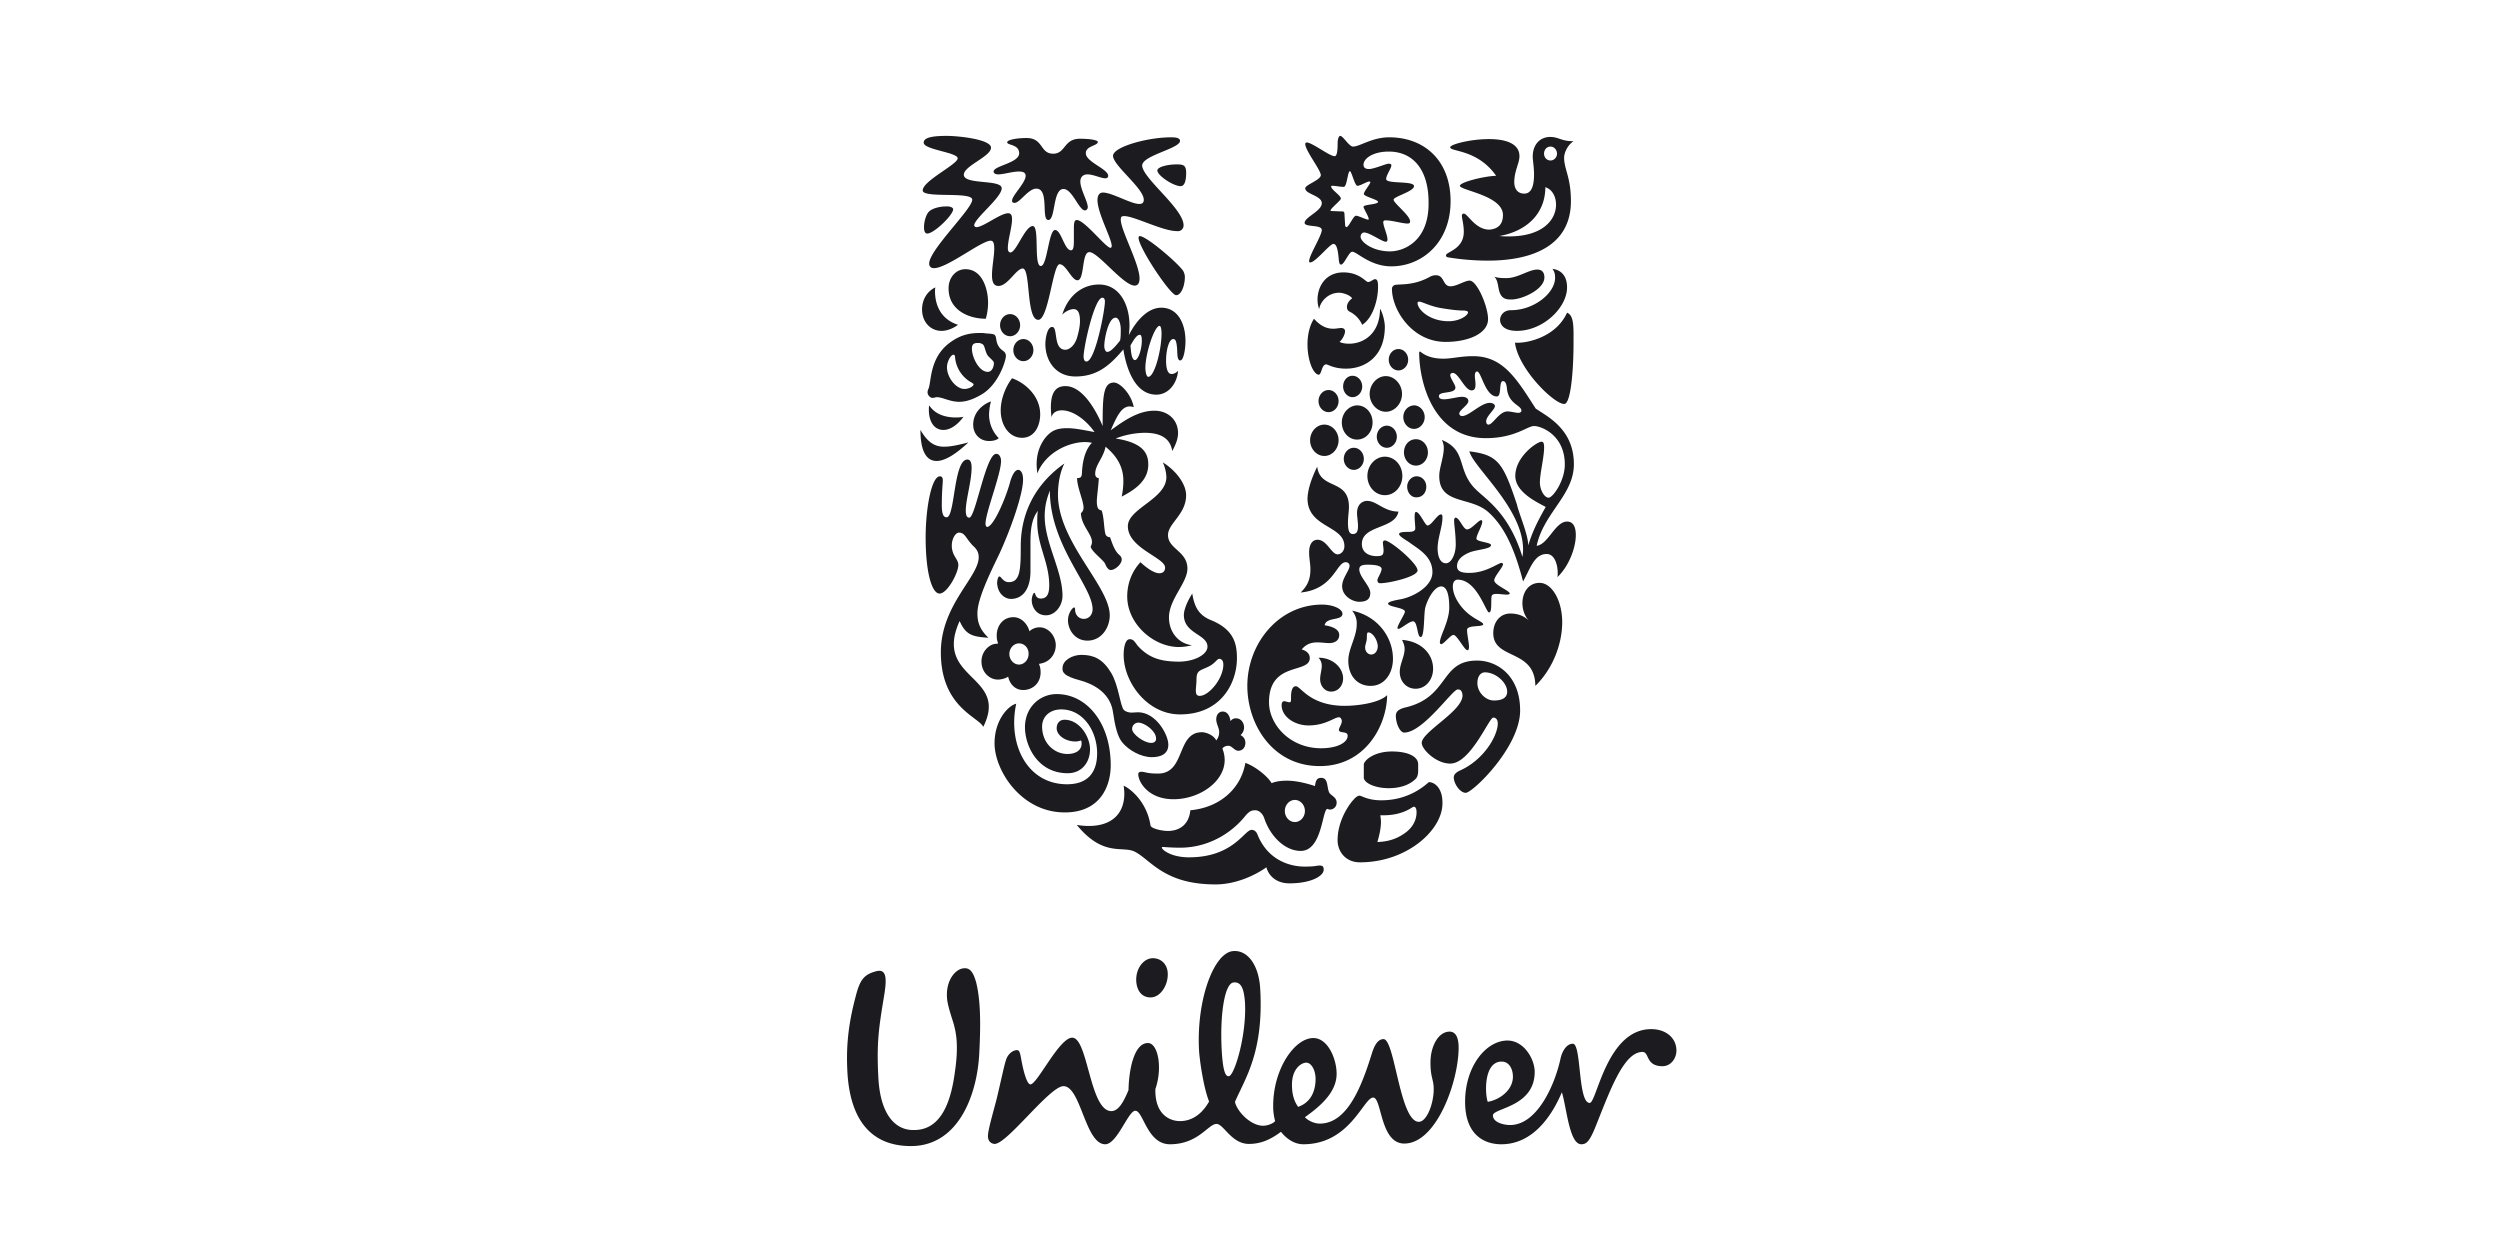
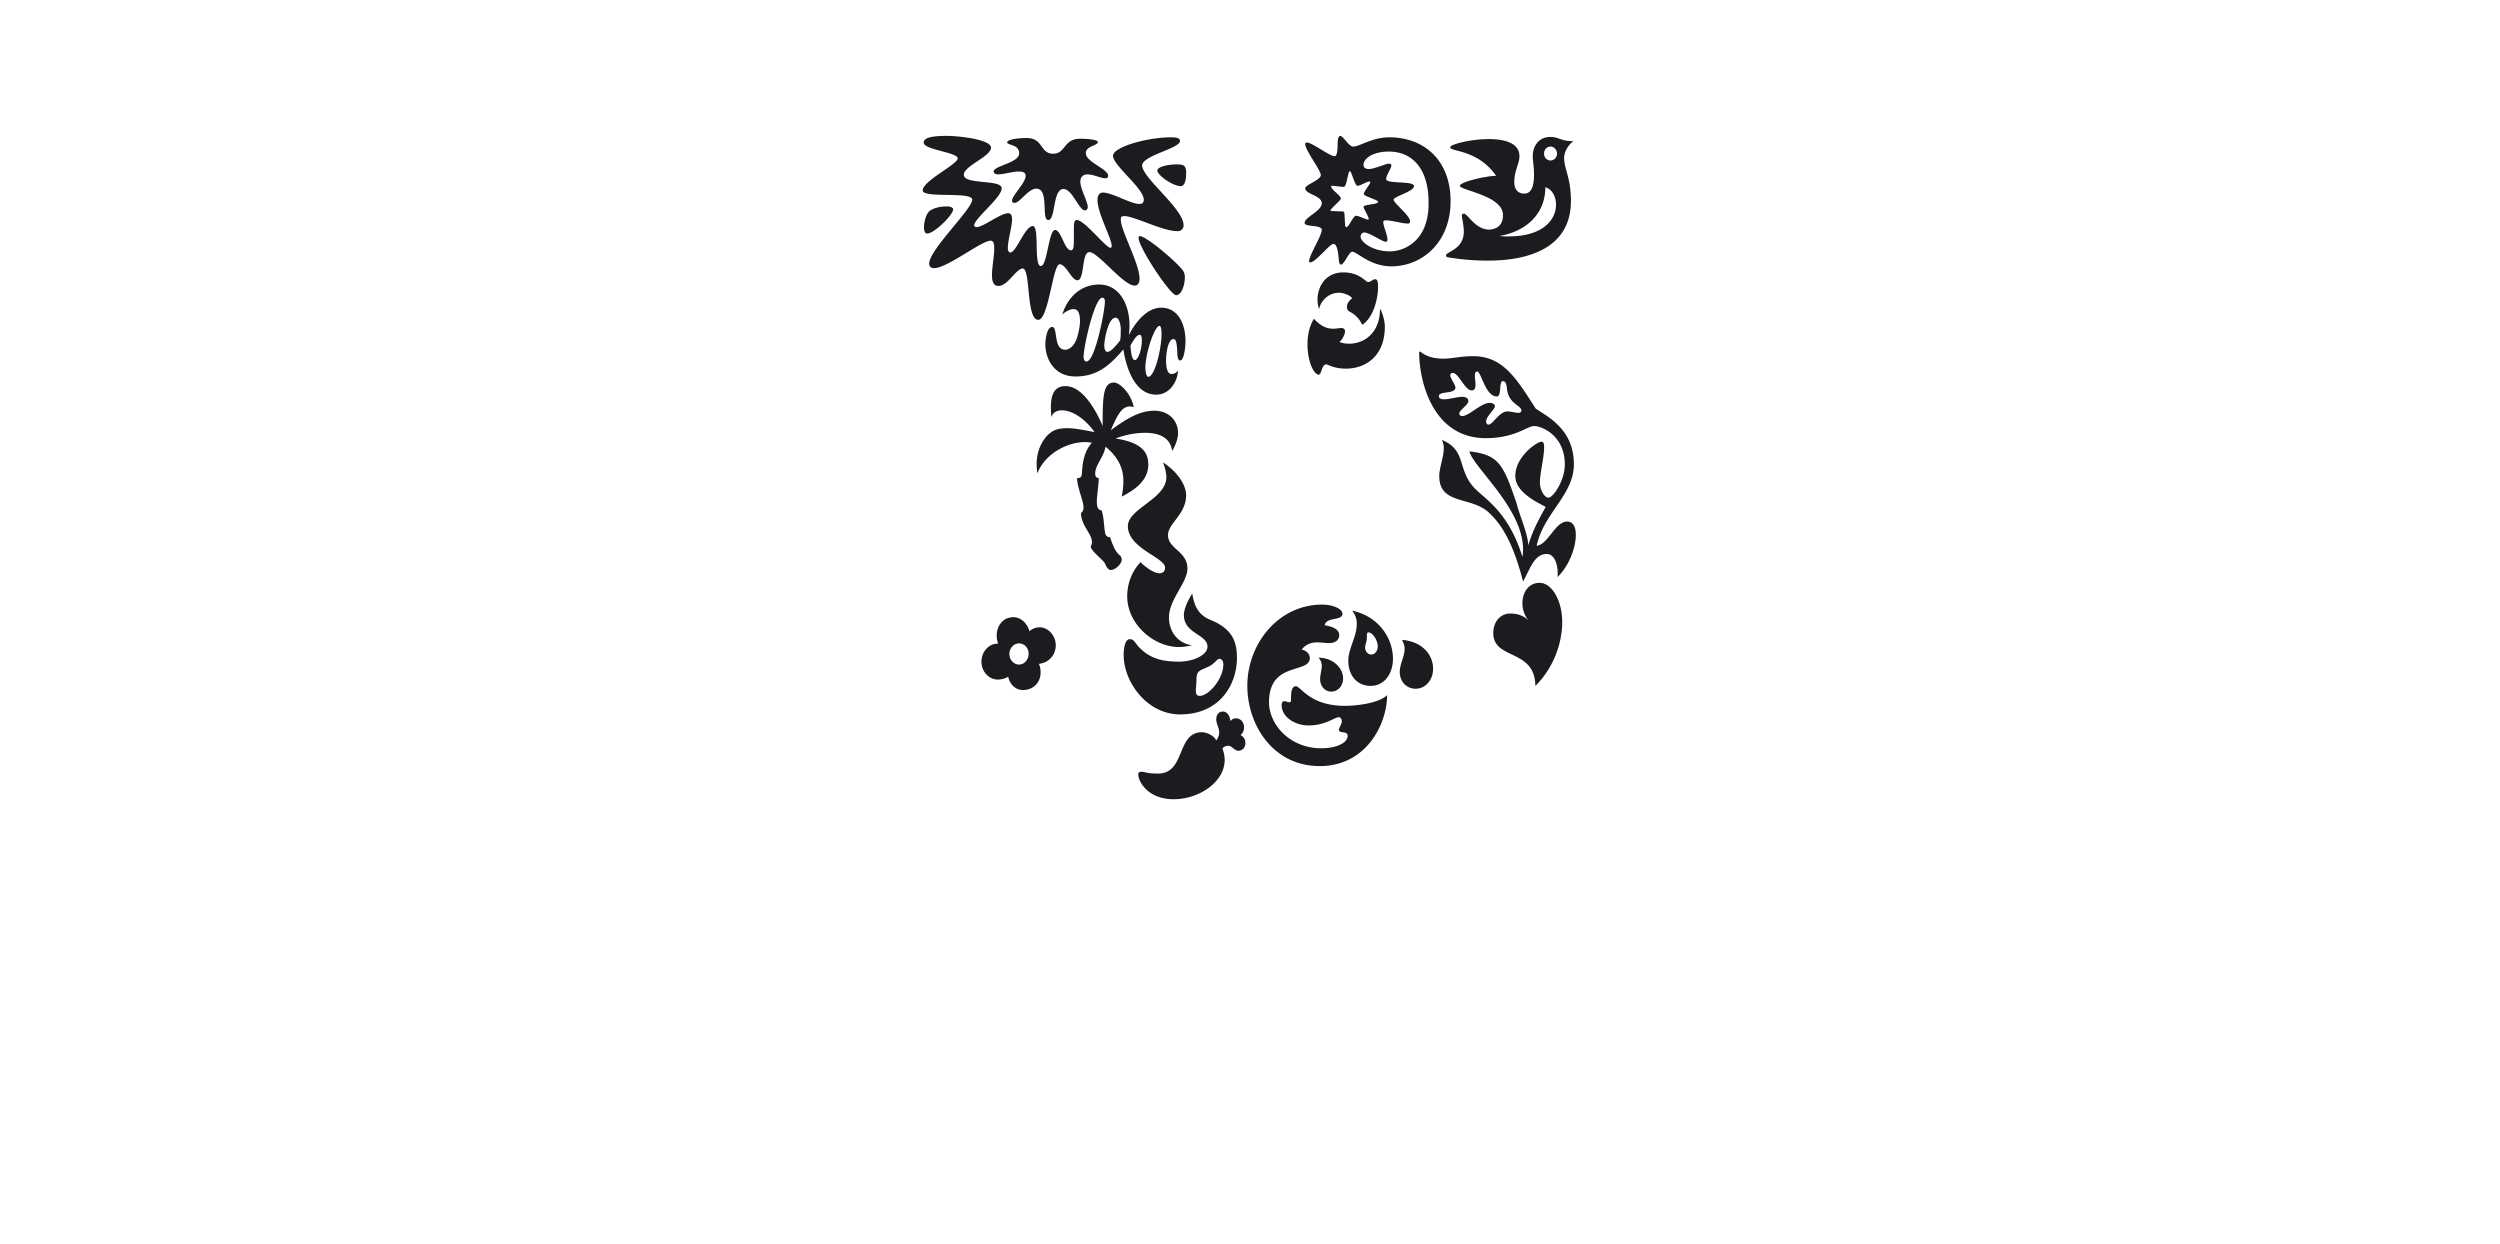
<svg xmlns="http://www.w3.org/2000/svg" width="199" height="99" fill="none" viewBox="0 0 199 99">
-   <path fill="#1B1B20" d="M93.926 89.24c.567 0 1.546-.199 2.319-1.56-.438-1.08-.747-3.235-.799-4.03-.231-4.057 1.185-7.86 2.731-7.944 1.133-.085 2.035 1.106 2.138 3.036.284 5.05-1.236 7.15-2.01 8.965.13.71 1.212 1.902 2.242 1.902.386 0 .824-.2.953-.37a4.401 4.401 0 0 1-.154-1.22c0-2.922 1.7-5.39 3.194-5.39 1.185 0 1.855 1.702 1.855 2.837 0 1.334-1.031 2.412-2.525 3.462.258.283.747.51 1.185.51 2.164 0 3.298-2.865 4.122-5.504.155-.51.412-1.22.953-1.22.902 0 1.288 6.582 2.808 6.582.644 0 1.185-1.475 1.185-2.582 0-.822-.257-.907-.257-2.127 0-1.334.644-2.469 1.519-2.469.541 0 .722.568.722 1.277 0 2.667-1.752 7.632-4.328 7.632-1.932 0-1.778-3.66-2.473-3.66-.773 0-1.829 3.717-5.565 3.717-.618 0-1.262-.34-1.777-.993-.902.68-1.675.965-2.55.965-1.392 0-2.01-1.59-2.577-1.59-.67 0-1.442 1.618-3.71 1.618-1.828 0-2.112-2.667-2.756-2.667-.566 0-1.442 2.667-2.395 2.667-1.598 0-1.933-4.625-3.324-4.625-1.107 0-4.56 4.71-5.513 4.596-.386-.056-.54-.368-.489-.766.052-.567.515-2.127.696-2.865.309-1.277.592-2.667.747-3.093.154-.454.566-.766.901-.738.18.029.232.37.284.653.18 1.021.463 2.071.747 2.071.54 0 2.292-3.717 3.323-3.717 1.262 0 1.391 5.845 3.117 5.845.567 0 .979-.737 1.365-1.674.026-1.532.413-3.745 1.546-3.745.799 0 1.185 1.958.593 3.66-.052 2.043 1.159 2.554 1.957 2.554Zm30.296-4.994c-.464 2.156-1.881 5.306-4.019 5.306-.49 0-1.366-.199-1.366-.766 0-.596 3.324-.653 3.324-3.462 0-1.05-.876-2.497-2.164-2.497-1.701 0-3.375 2.043-3.375 4.88 0 2.554 1.443 3.377 2.885 3.377 2.499 0 4.019-2.242 4.818-4.143.386 1.249.592 4.143 1.545 4.143.387 0 .644-.199 1.108-1.334 1.133-2.809 2.241-6.015 3.761-6.015.567 0 .232 1.135 1.597 1.135.644 0 1.108-.596 1.108-1.248 0-.965-.799-1.703-2.009-1.703-3.555 0-4.328 5.874-4.895 5.874-.953 0-.644-4.71-1.34-4.71-.592 0-.901.794-.978 1.163Zm-25.118-4.398c-.077-1.163-.309-1.702-.901-1.645-.747.056-1.108 2.667-.953 5.419.103 1.787.335 2.071.566 2.043.438-.029 1.417-3.235 1.288-5.817Zm-6.156-2.44c-.052-.68-.541-1.135-1.185-1.135-.722 0-1.392.823-1.314 1.873.051.68.412 1.248 1.133 1.248.825 0 1.443-1.05 1.366-1.986Zm11.772 8.484c0-.71-.335-1.305-.747-1.305-.335 0-1.133.425-1.133 1.759 0 1.05.335 1.532.489 1.759 1.082-.37 1.391-1.362 1.391-2.213Zm14.813-1.39c.799 0 1.03 1.05.824 1.673-.18.625-.876 1.334-1.932 1.532-.232-.624-.335-3.206 1.108-3.206Zm-43.614-2.98c-.103-.369-.412-1.22-.515-1.873-.18-1.39.464-2.298 1.082-2.525.67-.198.953.17 1.21 1.05.336 1.334.387 3.093.258 5.59-.154 3.433-1.7 7.547-5.564 7.462-3.323-.057-4.791-2.44-4.946-6.072-.077-1.703.026-3.433.67-5.845.335-1.305.644-1.76 1.7-2.014.824-.17.747.794.567 1.929-.412 2.497-.618 3.717-.464 6.554.155 3.008 1.391 4.171 2.757 4.171 2.035.057 2.962-1.844 3.323-4.54.335-2.184.103-3.206-.078-3.887Zm44.671-54.249c.258 2.1 3.143 4.937 3.942 4.88.515-.057.721-2.752.721-4.88 0-1.22.051-2.156-.515-2.383-.928 2.043-3.375 2.468-4.148 2.383Zm.155-.936c2.086 0 3.993-1.845 3.993-3.462 0-.766-.335-1.362-1.16-1.475.129.198.207.34.207.71 0 1.22-1.675 2.581-3.504 2.581-.67 0-.876.51-.876.766.026.596.567.88 1.34.88Zm-.438-2.497c-.284 0-.696 0-.902-.482-.18-.398-.129-1.05-.464-1.334.335.113.696.113.979.113.902 0 1.778-.68 2.448-.68.438 0 .566.312.566.624 0 .964-1.777 1.759-2.627 1.759ZM75.356 41.175c.67 0 .541-4.596 1.649-4.596.257 0 .335.284.335.653 0 1.05-.464 2.553-.464 3.404 0 .426.103.568.283.568.49 0 1.314-5.079 2.139-5.079.257 0 .386.284.386.568 0 1.05-1.237 4.114-1.237 4.993 0 .142.052.256.13.256.514 0 1.52-2.384 1.828-3.575.18-.625.412-.965.644-.965.206 0 .387.255.387.766 0 1.192-1.005 4-1.88 5.902-.696 1.447-1.753 3.575-1.753 4.738 0 .596.103 1.22.876 1.958-1.288-.085-1.803-.227-2.292-1.334-2.139 4.71 3.967 4.256 1.88 8.427-.36-.795-3.375-1.56-3.375-5.93 0-3.774 3.014-5.987 3.014-7.576 0-.312-.103-.567-.36-.822-.67-.625-.696-1.135-1.211-1.135-.386 0-.85.964-.36 1.844.154.283.309.454.309.737 0 .625-.876 2.27-1.495 2.27-.618 0-1.107-1.702-1.107-4.454 0-2.44.49-4.88 1.133-4.88.18 0 .232.142.232.312 0 .283-.077.85-.077 1.844-.026 1.021.206 1.106.386 1.106Z" />
-   <path fill="#1B1B20" d="M80.479 47.673c.85 0 1.546-.681 1.546-2.213v-2.27c0-.851.051-1.844.592-2.525-.052.284-.052.596-.052.88 0 1.9.954 3.206.954 5.05 0 .68-.18 1.05-.67 1.05-.464 0-.412-.454-.515-.454-.078 0-.207.283-.207.595 0 .454.31 1.192 1.134 1.192.721 0 1.314-.738 1.314-1.56 0-1.986-1.417-4.2-1.417-6.328 0-.936.232-1.56.412-2.042 0 4.397 3.4 7.603 3.4 9.448 0 .425-.283.766-.695.766-.464 0-.696-.397-.696-.71 0-.141-.025-.198-.077-.198-.129 0-.49.454-.49 1.021 0 .738.542 1.618 1.546 1.618 1.134 0 1.778-1.05 1.778-2.015 0-2.327-4.122-5.845-4.122-9.618 0-.653.103-1.674.515-2.469-2.653 1.873-3.477 4.37-3.477 6.583 0 1.9-.052 2.865-.953 2.865-.464 0-.593-.453-.748-.453-.128 0-.18.397-.18.51.026.795.567 1.277 1.108 1.277Zm34.828-22.103c.876 0 1.546-.453 1.546-.709 0-.085-.129-.142-.387-.142-.257 0-.773-.028-1.777-.198-.85-.142-1.494-.511-1.726-.511-.078 0-.129.057-.129.113.026.54.979 1.447 2.473 1.447Zm-4.379-2.837c.257-.198 1.391.114 2.859-.68a.942.942 0 0 1 .515-.143c.696 0 .516.88 1.16.88.489 0 1.133-.454 1.52-.454.592 0 1.468 2.071 1.468 3.064 0 1.135-1.546 1.816-3.375 1.816-2.679 0-4.276-2.553-4.276-4.227 0-.142.077-.199.129-.256ZM80.892 56.015c-.67.17-1.726 1.334-1.726 3.15 0 2.156 2.112 5.504 5.59 5.504 2.937 0 3.658-2.242 3.658-3.745 0-3.348-1.88-5.675-4.302-5.675-1.34 0-2.524 1.05-2.524 2.639 0 1.475 1.004 3.66 3.4 3.66 1.133 0 1.778-.88 1.778-1.901 0-.993-.825-2.355-2.036-2.355-.36 0-.618.255-.618.68 0 .54.67 1.05 1.494 1.05.206 0 .36-.056.438-.084.052.056.052.17.052.255 0 .51-.438.823-1.134.823-1.03 0-2.01-.852-2.01-2.185 0-.795.62-1.362 1.52-1.362 1.778 0 2.86 1.76 2.86 3.49 0 1.56-.772 2.468-2.395 2.468-3.17 0-4.74-3.177-4.045-6.412Zm21.381 8.54c0 .482.361.88.799.88.438 0 .799-.398.799-.88s-.361-.88-.799-.88c-.438 0-.799.398-.799.88Zm1.572 4.426c.953 0 .901-.085 1.211-.085.309 0 .309.199.309.34 0 .483-.979 1.079-2.731 1.079-1.03 0-1.649-.596-1.829-1.277-1.005.71-2.525 1.362-4.045 1.362-4.121 0-5.152-1.958-6.44-2.61-.979-.483-2.499.453-4.611-2.129.283.057.67.086.953.086 1.855 0 2.834-.993 2.834-2.582a5.09 5.09 0 0 0-.052-.624c.567.255 1.855 1.305 2.138 3.177.052.227.876.426 1.392.426.72 0 1.648-.34 1.777-1.646 2.422-.227 4.045-1.787 4.38-3.773.875.312 1.854 1.163 2.086 1.617.335-.142.747-.199 1.211-.199.644 0 1.365.142 2.241.426.052-.284.077-.653.49-.653.592 0 .438.738.644 1.164.103.227.592.368.592.794a.534.534 0 0 1-.515.568.572.572 0 0 1-.232-.057c-.412.142-.412 3.348-2.112 3.348-1.237 0-2.396-1.135-2.886-2.554-.128-.425-.438-.68-.72-.68-.31 0-.49.056-.877.538-1.082 1.305-2.885 2.44-5.126 2.44-.696 0-1.237-.056-1.366-.056-.077 0-.077.028-.077.056 0 .142.696.766 2.164.766 3.53 0 4.405-2.184 4.972-2.184.077 0 .31 0 .464.34.824 2.1 2.627 2.582 3.761 2.582ZM116.03 54.88c-.412 0-2.757 3.433-4.251 3.433-.36 0-.67-.766-.67-1.334 0-.312.181-.539.825-.68 3.452-.852 2.679-3.717 5.641-3.717 1.623 0 3.427 1.22 3.427 3.972 0 2.922-3.787 6.554-4.328 6.554-.464 0-.953-.738-.953-1.22 0-.142.051-.34.463-.54 1.932-.85 3.04-2.78 3.04-3.773 0-.227-.103-.454-.361-.454-.334 0-1.803 3.66-3.426 3.66-1.133 0-2.267-1.134-2.267-1.645 0-.88 3.246-2.525 3.246-3.774-.026-.454-.232-.482-.386-.482Zm2.164-1.362c-.284 0-.593.255-.593.851 0 .653.464 1.078.721 1.22.129.085.361.17.593.17.593 0 1.056-.17 1.056-.709 0-.71-.901-1.532-1.777-1.532ZM80.661 27.869c0 .482.36.88.799.88.438 0 .798-.398.798-.88 0-.483-.36-.88-.798-.88-.438 0-.799.397-.799.88Zm-1.056-1.986c0 .482.36.88.798.88.438 0 .799-.398.799-.88 0-.483-.36-.88-.799-.88-.438 0-.798.397-.798.88Zm-.722 6.071c-.463.142-1.416.738-1.416 1.845 0 .794.566 1.305 1.262 1.305.36 0 .618-.085.773-.227a2.68 2.68 0 0 1-.773-1.93c.026-.454.077-.737.154-.993Zm-4.92.313c-.026.113-.026.226-.026.34 0 1.05.49 1.617 1.16 1.617.49 0 1.082-.34 1.597-1.05-.232.057-.49.057-.722.057-.72-.028-1.52-.227-2.009-.965Zm-.695 1.957c0 1.674.463 2.469 1.288 2.469.644 0 1.494-.511 2.524-1.476-.773.199-1.39.34-1.932.34-.721 0-1.288-.311-1.88-1.333Zm5.203-8.852c.103-.369.18-.795.18-1.277 0-1.05-.437-2.667-1.803-2.667-.772 0-1.34.68-1.34 1.504-.025 1.73 1.572 2.44 2.963 2.44Zm-1.7 5.59c-.67 0-1.391-.909-1.391-1.731 0-.454.31-.994.515-.994.078 0 .129.057.129.228a2.55 2.55 0 0 0 1.365 2.014c.052.057.103.057.103.114.026.141-.36.368-.72.368Zm1.83-2.696c.128.199.514.454.514.624 0 .312-.154.71-.49.71-.695 0-1.261-1.164-1.261-1.845 0-.425.231-.454.515-.454.129 0 .206.029.309.085.206.085.206.54.412.88Zm-4.715 2.724a.615.615 0 0 0-.052.255c0 .199.206.426.387.426.154 0 .257-.057.335-.057.49 0 1.03.369 1.803.369.464 0 1.005-.142 1.7-.54 1.443-.794 2.01-2.78 2.01-3.092 0-.426-.31-.369-.567-.766-.258-.397-.155-.738-.31-.908-.102-.113-.386-.113-.746-.142-.13-.028-.284-.028-.438-.028-.67 0-1.443.085-2.319.71-1.777 1.248-1.52 3.262-1.803 3.773Zm6.672-.88c-.438.568-.902 1.56-.902 2.554 0 1.191.67 2.184 1.7 2.184.98 0 1.443-.936 1.443-1.872 0-1.476-1.236-2.525-2.241-2.866Zm-4.302-4.256s-.593.483-1.314.483c-.876 0-1.546-.71-1.546-1.703 0-.68.31-1.39 1.057-1.759-.026.142-.026.255-.026.369.026 1.305.67 2.241 1.829 2.61Zm35.448 7.349c0 .51.387.936.85.936.464 0 .851-.425.851-.936 0-.51-.387-.937-.851-.937-.489.029-.85.426-.85.937Zm.052 2.809c0 .567.412 1.05.953 1.05.515 0 .953-.454.953-1.05 0-.568-.412-1.05-.953-1.05-.541 0-.953.454-.953 1.05Zm-2.911 1.872c0 .852.618 1.532 1.391 1.532s1.391-.68 1.391-1.532c0-.85-.618-1.532-1.391-1.532-.747 0-1.391.681-1.391 1.532Zm.747-3.12c0 .482.361.879.799.879.437 0 .798-.397.798-.88 0-.482-.361-.88-.798-.88-.438 0-.799.398-.799.88Zm-2.628 1.758c0 .483.361.88.799.88.438 0 .798-.397.798-.88 0-.482-.36-.88-.798-.88-.438 0-.799.398-.799.88Zm2.061-5.163c0 .766.593 1.418 1.288 1.418.696 0 1.288-.652 1.288-1.418 0-.767-.592-1.42-1.288-1.42-.695 0-1.288.654-1.288 1.42Zm1.52-2.724c0 .454.335.851.773.851.412 0 .773-.369.773-.851 0-.454-.335-.851-.773-.851s-.773.397-.773.85Zm-3.632 2.128c0 .454.335.85.747.85s.773-.368.773-.85c0-.454-.335-.852-.773-.852-.412 0-.747.37-.747.852Zm-.103 2.865c0 .767.541 1.362 1.211 1.362.695 0 1.236-.596 1.236-1.362 0-.766-.541-1.361-1.236-1.361-.67.028-1.211.624-1.211 1.361Zm-2.525 1.42c0 .68.515 1.247 1.134 1.247.618 0 1.133-.567 1.133-1.248 0-.68-.515-1.248-1.133-1.248-.619 0-1.134.567-1.134 1.248Zm.67-3.122c0 .482.361.88.799.88.437 0 .798-.398.798-.88s-.361-.88-.798-.88c-.438 0-.799.398-.799.88Zm7.058 6.81c0-.454.361-.823.748-.823.437 0 .772.369.772.823 0 .51-.335.85-.772.85-.387.03-.748-.34-.748-.85Zm.514 25.479c.103 0 .231.056.231.454 0 .482-.206 1.135-.927 1.645-.515.37-1.185.681-2.19.71.155-.54.284-1.079.284-1.618 0-.17-.026-.312-.052-.51h.258c1.597 0 2.292-.681 2.396-.681Zm.154-2.213c.155-.142.206-.398.206-.653v-.51c0-.653-.876-1.022-2.086-1.022-1.469 0-2.242.738-2.242 1.05v1.021c0 .426.876.851 1.984.851.85 0 1.623-.227 2.138-.737Zm1.056.255c-.515.454-1.751 1.447-3.787 1.447-1.082 0-1.571-.369-1.726-.369-.206 0-.412.227-.644.51-.489.625-1.107 1.76-1.107 3.037 0 .88.618 1.759 1.777 1.759 3.761 0 6.569-2.582 6.569-4.682.026-1.22-.618-1.702-1.082-1.702Zm.697-18.613c0 .539.155 1.192.67 1.192.412 0 .773-.71.773-1.476 0-.88-.129-1.56-.129-1.93 0-.141.051-.226.129-.226.309.028.592.936.901.936.361 0 .902-.738 1.134-.738.051 0 .077.086.077.114 0 .34-.464 1.05-.464 1.362 0 .255 1.16.284 1.16.51 0 .341-1.211.341-1.804.625-.566.255-.901.596-.901 1.05 0 .453.412.539.979.539 1.339 0 2.292-.795 2.576-.795.051 0 .103.057.103.114 0 .227-.696.964-.696 1.276 0 .37 1.237.823 1.237 1.05-.026.057-.103.085-.232.085-.232 0-.567-.056-.824-.056-.155 0-.31.028-.361.113-.129.17.051 1.362-.232 1.362-.258 0-.953-2.61-2.499-2.61-.232 0-.386.198-.386.539 0 .88.773 1.9 1.52 2.383.335.255.901.482.901.624 0 .256-1.288.029-1.288.454 0 .398.155.993.155 1.362 0 .114-.026.256-.129.256-.232 0-.824-1.22-1.108-1.22-.231 0-.772.737-.979.737-.051 0-.103-.057-.103-.142 0-.51.747-1.674.747-2.78 0-.54-.051-1.674-.644-1.674-.489 0-1.03.851-1.262 1.674-.129.482-.051 2.355-.361 2.355-.309 0-.231-1.249-.618-1.249-.309 0-.953.596-1.159.596-.052 0-.077-.028-.077-.056 0-.256.592-1.136.592-1.306 0-.34-1.339-.369-1.339-.652 0-.142.515-.256 1.004-.34 1.031-.2 2.525-1.022 2.525-2.157 0-1.277-1.134-1.844-1.855-2.383-.386-.256-.799-.483-.799-.653 0-.17.49-.17.696-.17.309 0 .593-.029.593-.284 0-.199-.052-.596-.052-.908 0-.227.026-.397.103-.397.309 0 .721 1.078.927 1.078.31 0 .773-.88 1.057-.88.103 0 .128.057.128.256 0 .71-.386 1.645-.386 2.44Zm-9.583-6.497c.232 1.872 2.525.936 2.525 3.206 0 .34-.078.822-.078 1.248 0 .482.052.908.387.908s.412-.255.412-.624c0-.34-.077-.795-.077-1.05 0-.766.515-.965.798-.965.773 0 1.34.852 2.499.852-.258 1.418-2.911 1.05-2.911 2.581 0 .767.696.965 1.159.965.412 0 .567-.057.567-.454 0-.227-.052-.454-.052-.624 0-.085.052-.17.155-.17.438 0 2.602 1.816 2.602 2.383 0 .51-2.293 1.022-2.963 1.022-.206 0-.232-.142-.232-.256 0-.142.335-.624.335-.88 0-.198-.309-.34-1.107-.34-.387 0-.67.057-.67.369 0 .596.876 1.333.876 1.873 0 .453-.232.709-.876.709-.541 0-1.365-.454-1.365-1.249 0-.624.592-1.248.592-1.617 0-.113-.077-.283-.309-.283-.747 0-.953 2.156-3.581 2.411.412-.425.773-.88.773-1.844 0-.454-.103-.851-.103-1.362 0-.653.283-.993.67-.993.747 0 1.107 1.163 1.597 1.163.257 0 .541-.255.541-.652 0-1.674-2.937-1.447-2.937-3.802.026-.624.232-1.419.773-2.525Z" />
  <path fill="#1B1B20" d="M108.664 51.532c0 .312.206.567.49.567.309 0 .515-.312.515-.652 0-.455-.387-1.107-.747-1.107-.155 0-.103.255-.129.567-.026.199-.129.454-.129.625Zm-1.03-2.923c2.112.454 3.246 2.185 3.246 3.83 0 1.135-.644 2.157-1.778 2.157-1.03 0-1.777-.766-1.777-2.015 0-.936.669-1.9.669-2.865.026-.37-.077-.738-.36-1.107Zm-2.679 3.745a.929.929 0 0 1 .257.653c0 .34-.129.68-.129 1.05 0 .539.361.993.876.993.567 0 .953-.482.953-1.05 0-.823-.798-1.646-1.957-1.646Zm6.646-1.418c.129.255.206.482.206.71 0 .623-.386 1.19-.386 1.843 0 .738.515 1.334 1.262 1.334.824 0 1.391-.738 1.391-1.589 0-1.192-.953-2.185-2.473-2.298Zm-6.157-1.163c.927.141 1.159.482 1.159.765 0 .483-.412.653-.798.653-.284 0-.593-.057-.953-.057-.438 0-.876.114-1.237.568.258.057.644.255.644.68 0 1.278-3.246.228-3.246 3.519 0 1.76 1.649 3.66 4.148 3.66 1.288 0 2.112-.454 2.112-.993 0-.425-.695-.142-.695-.482 0-.142.231-.454.231-.681 0-.114-.077-.312-.231-.312-.361 0-1.057.652-2.422.652-1.082 0-2.138-.68-2.138-1.617 0-.199.077-.312.206-.312s.283.085.412.085.129-.085.129-.34c0-.256 0-.937.386-.937.387 0 1.108 1.56 3.89 1.56.928 0 2.705-.198 3.375-.85-.026 2.44-1.752 5.646-5.358 5.646-3.762 0-5.77-3.32-5.77-6.384 0-3.377 2.498-6.47 5.95-6.47.876 0 1.623.341 1.623.739-.026.567-1.314.227-1.417.907Zm-13.011-25.28c1.314 0 1.932 1.248 1.932 2.667 0 .624-.154 1.532-.412 1.532-.257 0-.231-.511-.257-.965-.052-.596-.13-.738-.31-.738-.334 0-.566.88-.566 1.703 0 .51.077 1.078.438 1.078.206 0 .386-.114.515-.255-.077 1.021-.773 1.9-1.726 1.9-1.778 0-2.421-2.27-2.628-3.603-1.056 1.249-2.06 2.156-3.812 2.156-1.649 0-2.396-1.333-2.396-2.581 0-.37.129-1.362.54-1.362.49 0 .052 1.816 1.057 1.816.232 0 .696-.227.927-.965.13-.454.232-.908.232-1.305 0-.596-.128-.965-.515-.965-.335 0-.773.284-.901.454.489-1.589 1.648-2.412 2.936-2.412 1.598 0 2.422 1.56 2.422 3.263 0 .256-.026.51-.052.766.619-1.22 1.546-2.184 2.576-2.184Zm-1.545 2.61c0-.369-.078-.454-.155-.454-.206 0-.412.255-.747.851.052.794.155 1.163.36 1.163.233 0 .542-.794.542-1.56Zm-2.757.908c.232 0 .516-.255 1.03-.908.052-.284.052-.568.052-.88 0-.454-.154-.936-.412-.936-.592 0-.901 1.76-.901 2.242 0 .255.102.482.231.482Zm3.272 1.986c.49 0 1.056-2.128 1.056-3.462 0-.283-.051-.595-.154-.595-.413 0-1.134 2.184-1.134 3.376.026.482.129.68.232.68Zm-4.92-1.22c.695 0 1.468-4.086 1.468-4.767 0-.17-.051-.312-.206-.312-.618 0-1.494 3.887-1.494 4.738.025.142.051.34.232.34Z" />
  <path fill="#1B1B20" d="M88.672 30.45c-.875 0-.901 1.164-.901 3.462-.644-1.532-1.7-3.178-2.963-3.178-.85 0-1.159.624-1.159 1.703 0 .227.026.567.052.766.103-.37.412-.54.824-.54.876 0 1.906.738 2.602 1.731-.773-.142-1.546-.312-2.19-.312-.412 0-.773.057-1.056.199-.593.284-1.365 1.248-1.365 2.667 0 .227.025.454.051.738.696-1.731 2.576-2.497 3.787-2.497.232 0 .412.028.567.057-.619.624-.773 1.702-.799 2.44-.026.34-.154.368-.386.368 0 .738.515 1.816.515 2.355 0 .2-.103.37-.206.426 0 .965.876 1.674.876 2.298a.76.76 0 0 1-.103.37c.051.396 1.03 1.077 1.159 1.39.155.397.335.482.438.482.335 0 .876-.454.876-.851a.475.475 0 0 0-.18-.34c-.387-.313-.593-.966-.748-1.42-.128 0-.335-.056-.386-.312-.103-.454-.103-1.305-.283-1.816-.258-.056-.387-.17-.387-.766 0-.283.155-1.418.155-1.816-.129 0-.284-.085-.284-.34 0-.71.644-1.248.825-2.156 1.133.936 1.417 1.872 1.417 2.724 0 .454-.052.85-.13 1.248.85-.454 2.113-1.163 2.113-2.554 0-.822-.335-1.73-2.602-2.07a6.619 6.619 0 0 1 2.319-.455c1.288 0 2.035.454 2.19 1.447.257-.454.463-.965.463-1.419 0-1.078-.824-1.787-1.88-1.787-1.237 0-2.319.71-3.478 1.56.515-1.191.876-1.9 1.52-1.9.103 0 .206.028.309.056-.18-1.021-1.082-1.957-1.572-1.957Zm33.877 15.946c1.005 0 1.803 1.447 1.803 3.121 0 1.788-.772 3.746-2.138 5.08-.026-2.98-3.349-2.044-3.349-4.2 0-.936.593-1.56 1.34-1.56.644 0 1.133.198 1.52.595-.361-.369-.541-.908-.541-1.418 0-.823.463-1.618 1.365-1.618Zm-14.918-22.641c-.154-.284-.773-.454-1.03-.454-.876 0-1.494.68-1.597 1.305a2.341 2.341 0 0 1-.129-.766c0-.965.592-2.157 2.061-2.157 1.288 0 1.777.766 1.958.766.206 0 .412-.227.566-.227.232 0 .232.37.232.653 0 .88-.361 2.412-1.262 2.98a2.128 2.128 0 0 0-1.005-1.05.37.37 0 0 1-.206-.341c-.026-.256.18-.568.412-.71Zm-3.04 1.617c.516.567.979.794 1.546.794.232 0 .49-.057.618-.057.181 0 .309.085.309.256 0 .255-.206.652-.437.851.231.113.515.142.772.142 1.134 0 2.448-.795 2.448-2.78.232.34.386 1.078.386 1.418 0 2.412-1.597 3.348-3.091 3.348-.979 0-1.443-.34-1.572-.34-.386 0-.36.85-.618.822-.464-.085-.876-1.22-.876-2.411 0-.738.155-1.476.515-2.043ZM87.386 11.299c0-.142-.593-.255-1.417-.255-1.314 0-1.133 1.191-2.138 1.191-1.056 0-.773-1.248-2.112-1.248-.8 0-1.546.142-1.546.34 0 .256.953.142.953.88 0 .766-2.035.993-2.035 1.447 0 .142.155.227.36.227.439 0 1.134-.227 1.65-.227.283 0 .54.057.54.34 0 .568-1.082 1.56-1.082 1.986 0 .142.103.17.206.17.413 0 1.082-1.134 1.726-1.134 1.057 0 .361 2.497.954 2.497.592 0 .334-2.469 1.21-2.469.696 0 1.237 1.703 1.7 1.703.13 0 .232-.114.232-.256 0-.454-.592-1.418-.592-2.043 0-.369.232-.567.567-.567.463 0 1.082.312 1.416.312.13 0 .232-.057.232-.199 0-.539-1.777-1.106-1.777-1.787-.026-.596.953-.596.953-.908Zm4.74 2.27c0 .397 1.262 1.248 1.855 1.248.335 0 .438-.51.438-1.05 0-.652-.258-.68-.773-.68-.696 0-1.52.198-1.52.482Zm2.087 4.37c0-1.334-3.272-3.746-3.298-4.768a.47.47 0 0 1 .13-.283c.566-.653 2.884-1.135 2.884-1.674 0-.284-.49-.284-.721-.284-1.88 0-4.611.766-4.611 1.475 0 .767 2.447 2.582 2.447 3.49 0 .256-.129.34-.36.34-.67 0-2.165-.907-2.886-.907-.309 0-.438.255-.438.596 0 1.05 1.134 3.064 1.134 3.66 0 .056-.026.142-.103.142-.361 0-2.061-2.213-2.68-2.213-.231 0-.231.34-.231.822v.766c0 .511-.026.823-.232.823-.515 0-.773-1.617-1.263-1.617-.515 0-.618 2.866-1.133 2.866-.593 0-.077-3.178-.644-3.178-.618 0-1.314 2.1-1.778 2.1-.154 0-.206-.17-.206-.341 0-.653.335-1.674.335-2.298 0-.312-.077-.482-.309-.482-.618 0-1.984 1.106-2.524 1.106-.078 0-.18-.057-.18-.142 0-.539 2.189-2.213 2.189-2.95 0-.738-3.014-.256-3.014-1.079 0-.71 2.164-1.447 2.164-2.156 0-.653-2.55-.937-3.53-.937-1.184 0-1.829.142-1.829.54 0 .567 2.705.766 2.705 1.248s-2.782 1.788-2.782 2.554c0 .652 3.942.056 3.942.737 0 .738-3.427 4-3.427 5.08 0 .254.155.368.387.368 1.056 0 3.761-2.185 4.508-2.185.258 0 .283.34.283.653 0 .567-.18 1.447-.18 2.1 0 .51.129.85.515.85.747 0 1.417-1.39 1.932-1.39.644 0 .258 4.086 1.237 4.086.824 0 1.16-4.426 1.7-4.426.515 0 .953 1.277 1.417 1.277.593 0 .31-2.242.953-2.242.696 0 2.705 2.667 3.607 2.667.283 0 .386-.255.386-.567 0-1.164-1.494-3.83-1.494-4.682 0-.227.052-.284.283-.284.773 0 3.066 1.192 4.148 1.192.335.057.567-.17.567-.454ZM75.87 16.66c0 .454-1.52 1.93-2.061 1.93-.206 0-.258-.256-.258-.511 0-.454.18-1.05.412-1.248.258-.256.876-.398 1.314-.398.258-.028.593.057.593.227Zm14.76 2.27c0 .766 2.525 4.568 2.99 4.568.411 0 .695-.766.695-1.447 0-.17-.052-.34-.13-.482-.36-.568-2.91-2.78-3.477-2.78a.16.16 0 0 0-.077.141Zm32.277-6.695c0 .312.232.54.515.54.284 0 .516-.256.516-.54 0-.312-.232-.567-.516-.567-.309 0-.515.255-.515.567Zm-3.271 4.88c0-1.56-3.427-1.958-3.427-2.326 0-.284 1.907-.766 2.886-.795-1.495-2.128-3.659-1.9-3.659-2.27 0-.227 1.598-.652 3.092-.652 1.236 0 2.421.312 2.421 1.362 0 .567-.412 1.163-.412 2.07 0 .483.232.909.799.909.618 0 .773-.738.773-1.504 0-.653-.103-1.135-.103-1.447 0-.936.566-1.56 1.391-1.56.695 0 .85.34 1.854.34-.541.369-.747.993-.747 1.305 0 .936.541 1.56.541 3.462 0 3.49-2.962 4.738-6.62 4.738a19.73 19.73 0 0 1-3.117-.255c-.155-.029-.206-.057-.206-.17 0-.284 1.416-.455 1.416-1.873 0-.568-.154-1.079-.154-1.277 0-.114.077-.17.154-.17.31 0 .902 1.277 2.036 1.277.334-.029 1.082-.142 1.082-1.164Zm3.374-2.213c0 1.958-1.314 3.462-3.658 3.887a6.8 6.8 0 0 0 .747.029c2.757 0 3.761-1.362 3.761-2.526 0-.652-.309-1.22-.85-1.39Zm-1.362 28.515c.335-1.107.722-1.873 1.391-3.064-.669-.369-2.421-1.163-2.421-2.469 0-1.532 1.726-2.724 2.086-2.724.155 0 .207.142.207.455 0 .794-.335 2.07-.335 2.78 0 .624.36 1.22.695 1.22.335 0 1.288-1.333 1.288-2.639 0-2.355-1.88-3.064-2.447-3.064-.541 0-1.52.965-3.838.965-4.328 0-5.307-4.71-5.307-6.781 0-.085.026-.114.051-.114.103 0 .516.568 1.881.568.695 0 1.339-.199 2.37-.199 2.396 0 3.478 1.844 4.972 4.17.901.625 3.04 1.618 3.04 4.427 0 2.468-2.396 3.859-2.963 6.498.927-.114 1.468-1.93 2.422-1.93.489 0 .695.426.695 1.078 0 .965-.515 2.44-1.468 3.348.026-.085.026-.198.026-.34 0-.624-.232-1.504-.876-1.504-1.005 0-1.314 1.192-1.881 2.185-.592-2.27-1.365-4.285-2.782-5.533-1.417-1.248-3.89-.567-3.89-2.866 0-.624.361-1.503.361-2.213a1.34 1.34 0 0 0-.155-.652c1.932.794 1.237 2.213 2.447 3.66.747.936 2.783 1.816 3.968 5.646.025-.114.051-.397.051-.596 0-3.263-3.941-6.497-4.276-7.802 2.293.283 2.679.908 3.787 4.227.154.71.901 2.412.901 3.263Zm-.541-10.725c0-.454-1.056-.51-1.159-1.816-.026-.198-.077-.539-.309-.539-.361 0-.077 1.22-.49 1.22-.927 0-1.236-1.986-1.571-1.986-.077 0-.18.057-.18.34 0 .256.051.398.051.681 0 .284-.051.483-.309.483-.541 0-1.03-1.39-1.494-1.39-.103 0-.206.056-.206.17 0 .255.412.766.412.993 0 .539-1.314.255-1.314.68 0 .2.181.256.412.256.413 0 1.082-.198 1.417-.198.206 0 .515.056.515.34 0 .312-.721.71-.721.993 0 .142.129.199.232.199.541 0 1.494-1.05 2.19-1.05.129 0 .412.057.412.255 0 .284-.696.795-.696 1.22 0 .114.052.256.181.256.36 0 .85-1.05 1.52-1.05.257 0 .644.113.85.113.206 0 .257-.113.257-.17Z" />
  <path fill="#1B1B20" d="M106.14 19.414c.335 0 .387.85.438 1.361.052.256.078.284.181.284.232 0 .618-1.021.876-1.021.386 0 1.416 1.163 3.117 1.163 2.421 0 4.714-1.873 4.714-5.192 0-3.206-2.061-5.079-4.895-5.079-1.339 0-2.344.738-2.859.738-.309.028-.799-.851-1.031-.851-.103 0-.206.226-.206.595 0 .256 0 1.022-.232 1.022-.489 0-2.344-1.532-2.344-.965 0 .51 1.237 2.071 1.237 2.469 0 .397-1.237.766-1.237 1.05 0 .482 1.314.567 1.314 1.191 0 .624-1.365 1.107-1.365 1.56 0 .37 1.365.114 1.365.568 0 .454-1.005 2.015-1.005 2.469 0 .113.026.113.103.113.413-.028 1.546-1.475 1.829-1.475Zm.593-3.604c0-.255-.773-.71-.773-.965 0-.056.052-.056.103-.056.232 0 .593.085.902.085.257 0 .309-1.248.489-1.248.129 0 .387 1.163.593 1.163.257 0 .747-.34.953-.34.051 0 .077.028.077.056 0 .142-.515.738-.515.936 0 .199 1.133.454 1.133.624 0 .227-1.159.2-1.159.398 0 .142.412.766.412.964 0 .057-.025.057-.051.057-.155 0-.773-.312-.953-.312-.232 0-.567.908-.773.908-.052 0-.103-.085-.103-.199l-.052-.88c0-.084-.051-.17-.129-.17-.231 0-.695-.028-.85-.028-.103 0-.128-.028-.128-.056.025-.17.824-.795.824-.937Zm3.916 4.2c-1.417 0-2.345-.767-2.345-1.164 0-.198.129-.34.284-.34.438 0 1.417.737 1.726.737.077 0 .129-.056.129-.17 0-.397-.335-1.05-.335-1.39 0-.085.051-.142.18-.142.541 0 1.34.255 1.777.255.129 0 .181-.085.181-.17 0-.482-1.314-1.447-1.314-1.73 0-.256 1.623-.653 1.623-1.079 0-.454-2.216-.142-2.216-.567 0-.312.413-.851.413-1.079 0-.113-.078-.141-.232-.141-.181 0-1.159.425-1.546.425-.206 0-.438-.056-.438-.34 0-.511.773-1.05 2.01-1.05 1.983 0 3.168 1.504 3.168 4.029.052 3.12-1.983 3.915-3.065 3.915ZM97.046 58.285c0 .199-.052.426-.232.653-.232-.455-.85-.653-1.134-.653-2.06 0-1.288 3.291-3.503 3.291-.928 0-1.005-.142-1.34-.142-.129 0-.231.057-.231.199 0 .567.747 1.986 2.807 1.986 2.061 0 4.07-1.39 4.07-3.121 0-.284-.05-.596-.18-.908.078-.142.284-.227.464-.227.31 0 .49.397.799.397.335 0 .566-.255.566-.624 0-.284-.128-.482-.386-.624a.805.805 0 0 0 .283-.596c0-.369-.231-.738-.644-.738-.18 0-.309.057-.438.227-.051-.397-.231-.766-.618-.766-.309 0-.515.256-.515.624 0 .37.232.653.232 1.022Z" />
-   <path fill="#1B1B20" d="M91.635 59.136c-.593 0-1.52-.71-1.52-1.107 0-.34.284-.51.49-.51.515 0 1.416.68 1.416 1.248.026.17-.077.369-.386.369Zm-5.616-4.966c1.597.454 2.422 1.39 2.576 2.526.155 1.078.36 1.958.747 2.411.516.625 1.494 1.164 2.344 1.164.722 0 1.314-.256 1.314-.993 0-.795-.979-2.582-2.421-2.582-.129 0-.31.028-.515.028-.18 0-.438-.057-.593-.198-.31-.313-.412-1.958-1.03-2.98-.67-1.106-1.392-1.418-2.37-1.418-.696 0-1.495.425-1.495 1.05-.025.368.155.652 1.443.992Z" />
  <path fill="#1B1B20" d="M96.115 51.475c0-.993-1.88-1.021-1.88-2.525 0-.369.232-1.022.67-1.703.18 1.164.592 1.76 1.52 2.129 1.777.737 2.035 1.844 2.035 3.007 0 1.986-1.262 4.483-4.534 4.483-2.602 0-4.483-2.554-4.483-4.738 0-.596.13-1.249.49-1.249.309 0 .412.256.644.54.901.992 1.88 1.248 3.323 1.248 1.262-.029 2.215-.596 2.215-1.192Zm.078 1.589c-.696.34-.953.284-.953 1.05 0 .284-.052.652-.052.851 0 .255.052.426.31.426.72 0 1.88-1.362 1.88-2.497 0-.312-.155-.454-.335-.454-.18.028-.36.397-.85.624Zm-6.415-11.179c0-1.419 3.066-2.156 3.066-3.915a3.1 3.1 0 0 0-.283-1.164c1.056.653 1.854 1.731 1.854 2.61 0 1.533-1.442 2.242-1.442 3.178 0 1.107 1.545 1.277 1.545 2.667 0 1.135-1.468 2.44-1.468 3.887 0 1.135.721 2.072 1.829 2.214a4.48 4.48 0 0 1-1.03.142c-2.036 0-4.122-1.845-4.122-4.03 0-1.078.412-2.042 1.056-2.723.567.539 1.133.88 1.494.88.31 0 .464-.171.464-.455 0-.794-2.963-1.532-2.963-3.291ZM78.136 52.837c.077.766.721 1.334 1.443 1.249.257-.029.515-.114.67-.227.154.709.695 1.163 1.416 1.05.747-.114 1.237-.738 1.16-1.561a1.455 1.455 0 0 0-.13-.51s.104 0 .181-.03c.721-.141 1.21-.794 1.16-1.56-.078-.794-.722-1.39-1.418-1.305-.257.029-.515.142-.67.312-.18-.652-.746-1.248-1.52-1.106-.695.113-1.159.794-1.081 1.617 0 .142.051.284.103.454 0 0-.129.028-.206.028-.567.057-1.211.71-1.108 1.59Zm3.735-.88c.052.455-.257.88-.67.937-.412.057-.798-.284-.85-.738-.051-.454.258-.88.67-.936.438-.057.825.284.85.738Z" />
</svg>